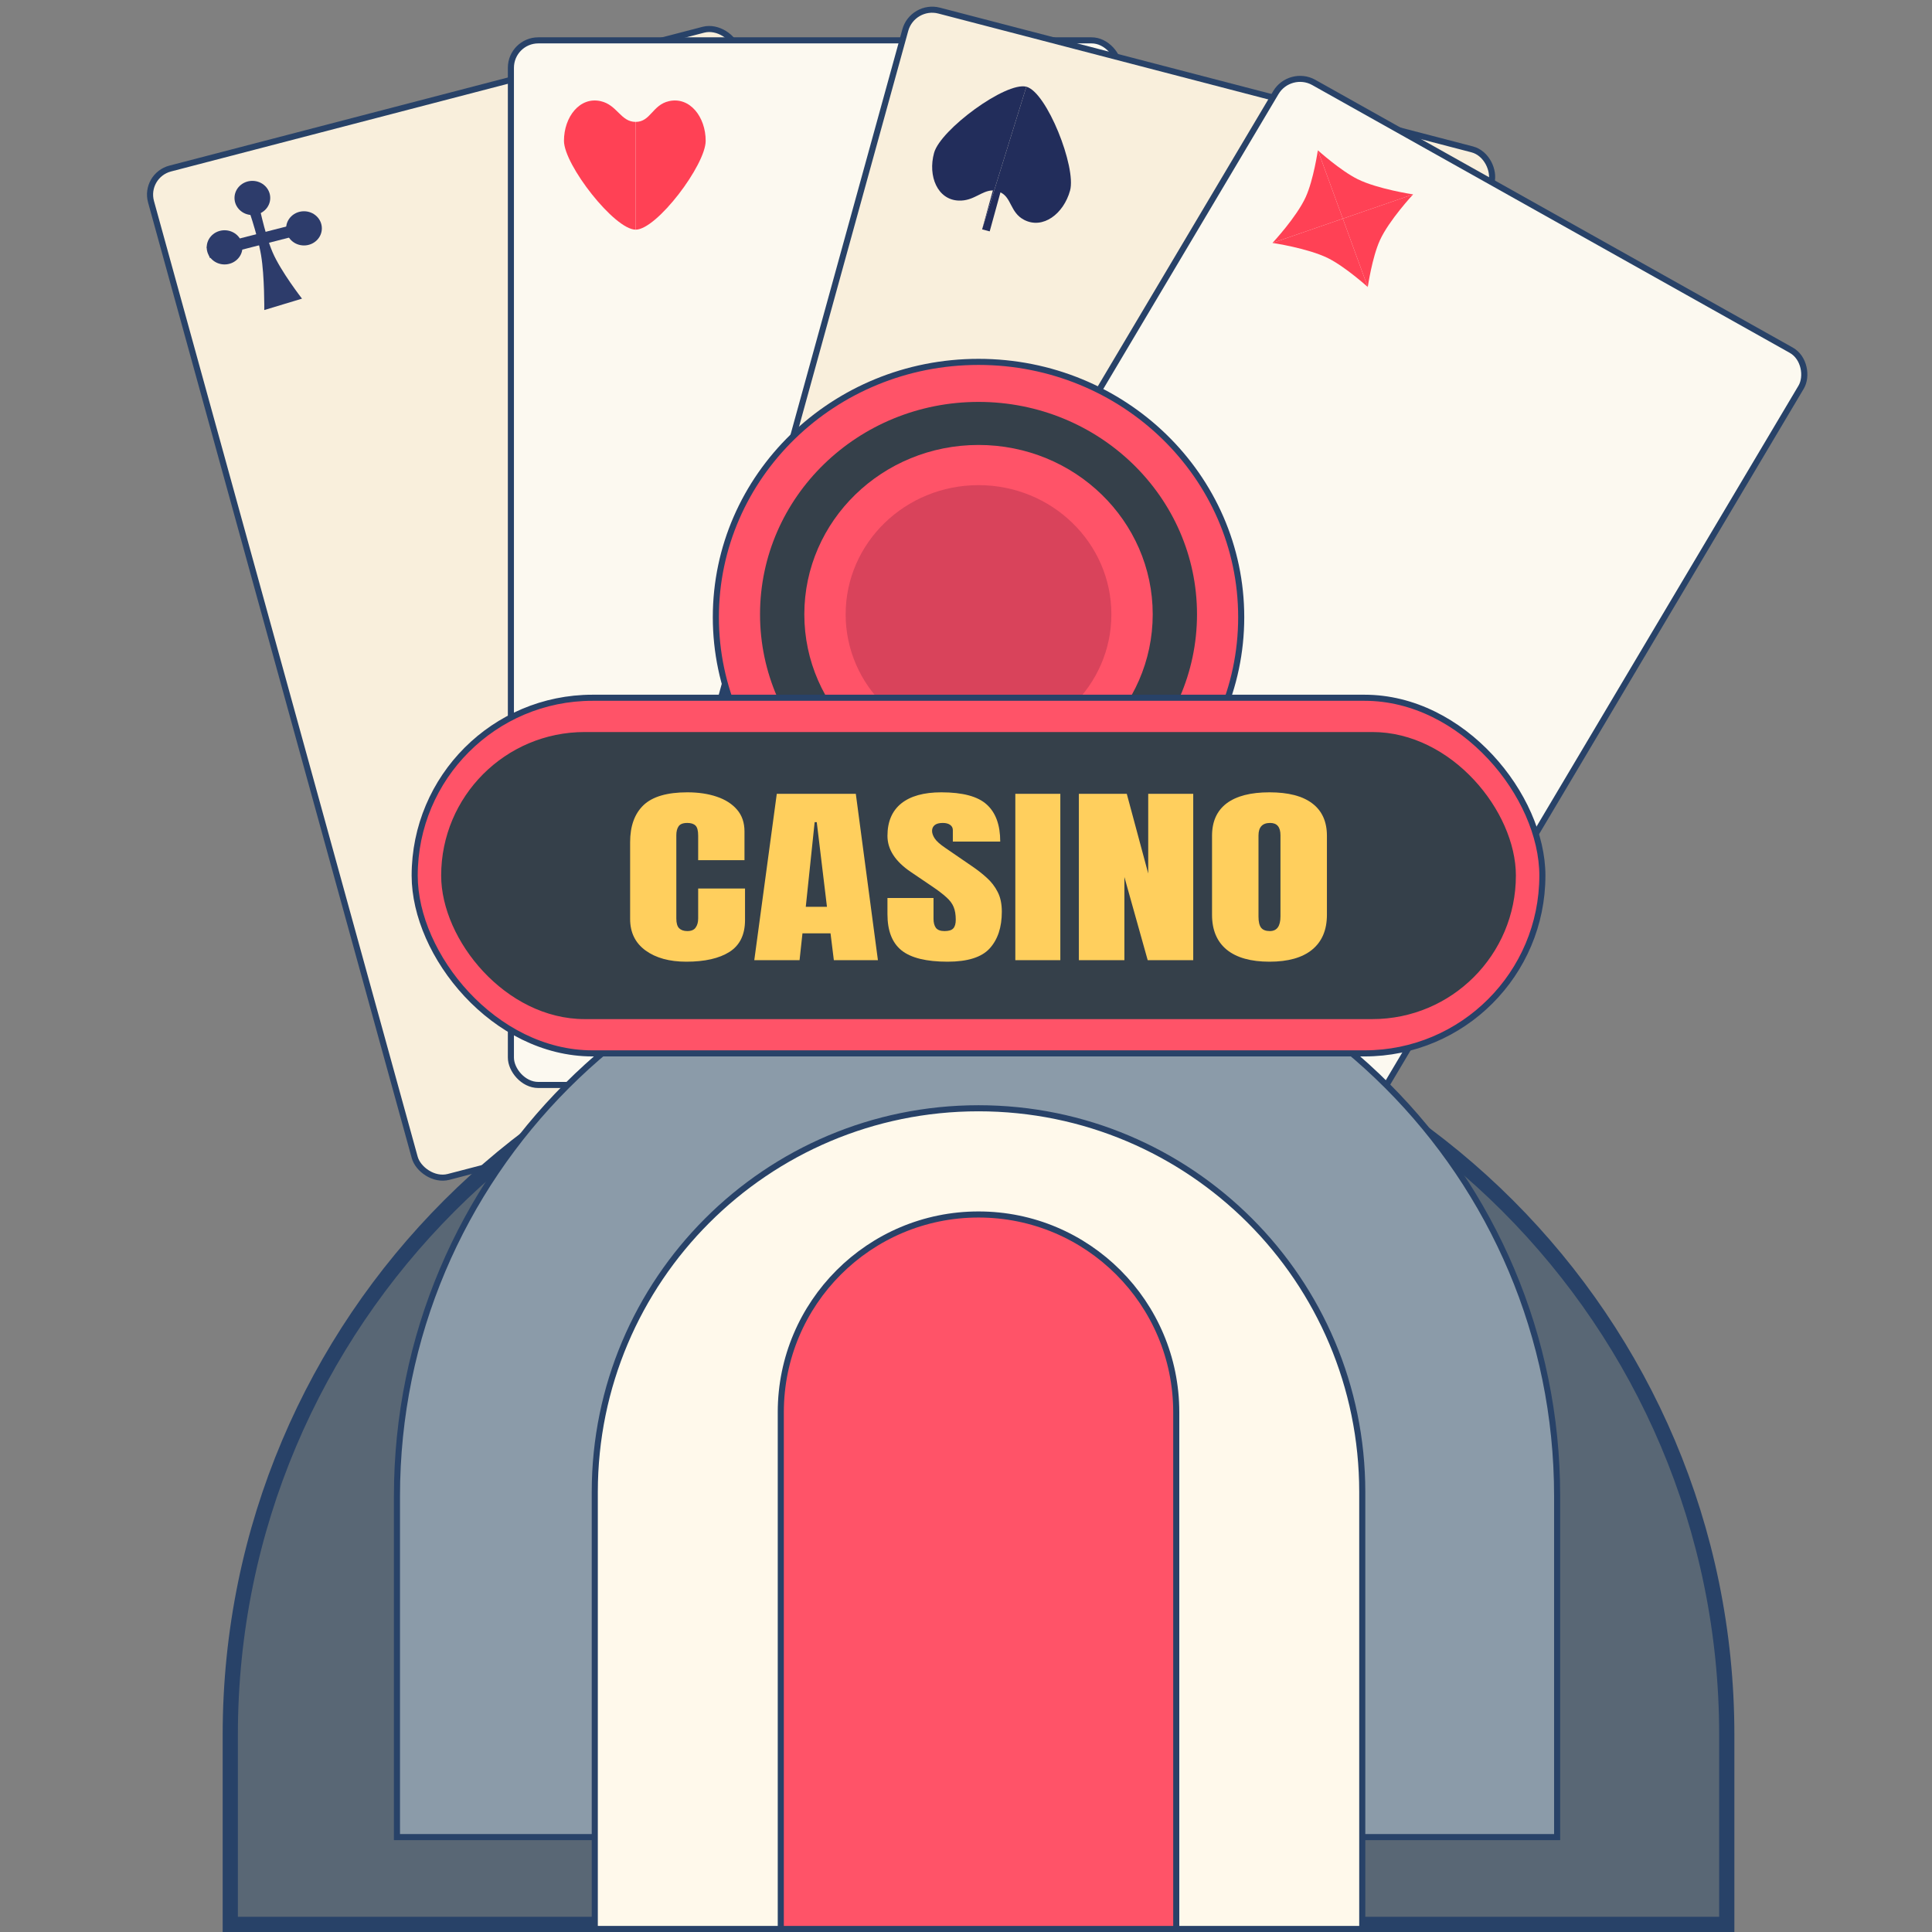
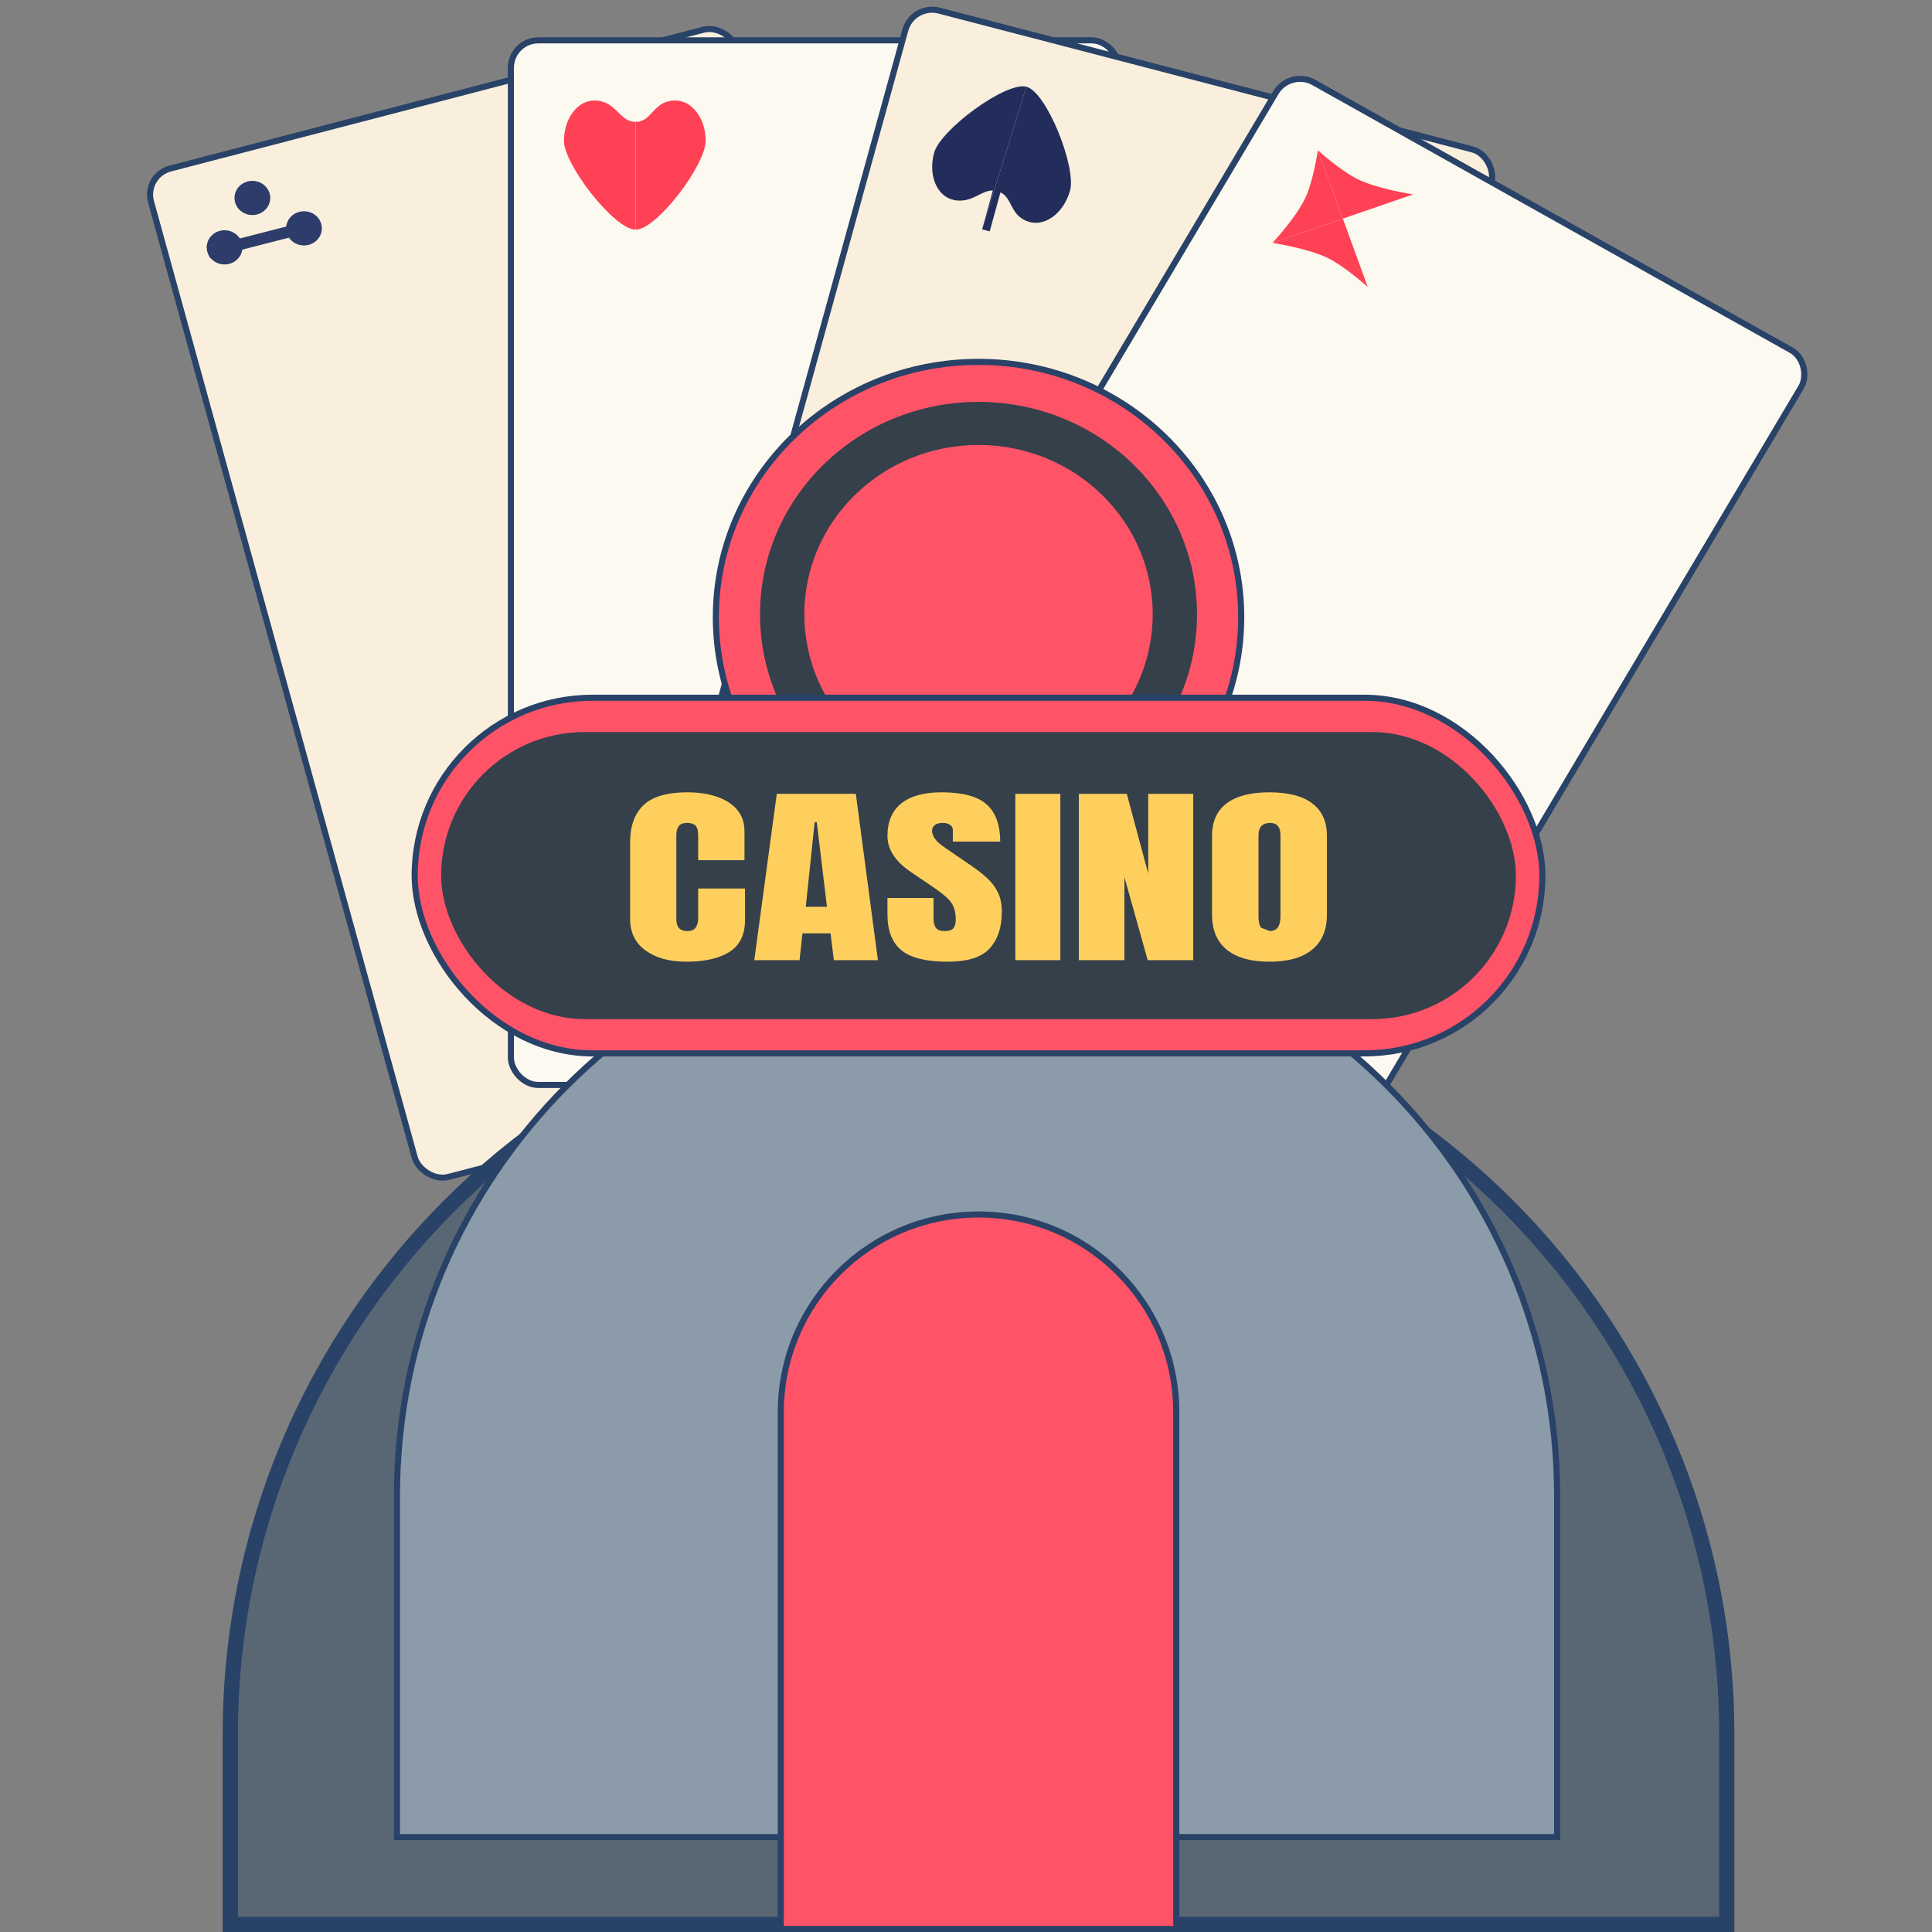
<svg xmlns="http://www.w3.org/2000/svg" width="127" height="127" viewBox="0 0 127 127" fill="none">
  <rect x="0" y="0" width="127" height="127" fill="#808080" stroke="none" />
  <rect x="0.247" y="0.142" width="39.8" height="68.762" rx="1.8" transform="matrix(0.968 -0.252 0.266 0.964 9.173 11.457)" fill="#F9EFDC" stroke="#284268" stroke-width="0.4" />
  <rect x="33.584" y="2.653" width="39.97" height="68.667" rx="1.8" fill="#FCF9F0" stroke="#284268" stroke-width="0.4" />
  <path d="M41.785 15.097C40.392 15.097 37.072 10.836 37.072 9.258C37.072 7.68 38.117 6.342 39.483 6.649C40.579 6.895 40.798 8.013 41.785 8.013V15.097Z" fill="#FF4155" />
  <path d="M41.785 15.097C43.177 15.097 46.388 10.836 46.388 9.258C46.388 7.68 45.342 6.342 43.977 6.649C42.881 6.895 42.771 8.013 41.785 8.013V15.097Z" fill="#FF4155" />
  <rect x="0.14" y="0.243" width="39.8" height="68.762" rx="1.8" transform="matrix(0.968 0.252 -0.266 0.964 59.918 -0.027)" fill="#F9EFDC" stroke="#284268" stroke-width="0.4" />
  <path d="M67.468 5.701C66.126 5.352 61.824 8.516 61.402 10.048C60.98 11.58 61.63 13.141 63.028 13.186C64.02 13.218 64.502 12.53 65.266 12.516L64.559 15.079L67.468 5.701Z" fill="#222D5B" />
  <path d="M67.468 5.701C68.809 6.051 70.763 10.993 70.341 12.525C69.919 14.057 68.554 15.093 67.32 14.452C66.402 13.976 66.501 12.986 65.764 12.646L65.058 15.209L64.559 15.079L67.468 5.701Z" fill="#222D5B" />
  <rect x="0.072" y="0.27" width="39.598" height="69.126" rx="1.8" transform="matrix(0.872 0.489 -0.511 0.86 84.864 4.27)" fill="#FCF9F0" stroke="#284268" stroke-width="0.4" />
  <path d="M15.937 16.259C15.937 16.88 15.411 17.383 14.762 17.383C14.113 17.383 13.588 16.88 13.588 16.259C13.588 15.639 14.113 15.136 14.762 15.136C15.411 15.136 15.937 15.639 15.937 16.259Z" fill="#2D3C6B" />
  <path d="M21.157 15.011C21.157 15.631 20.631 16.135 19.982 16.135C19.334 16.135 18.808 15.631 18.808 15.011C18.808 14.39 19.334 13.887 19.982 13.887C20.631 13.887 21.157 14.39 21.157 15.011Z" fill="#2D3C6B" />
  <path d="M17.764 13.013C17.764 13.633 17.238 14.136 16.589 14.136C15.941 14.136 15.415 13.633 15.415 13.013C15.415 12.392 15.941 11.889 16.589 11.889C17.238 11.889 17.764 12.392 17.764 13.013Z" fill="#2D3C6B" />
-   <path d="M16.198 13.331L16.954 13.137C16.954 13.137 17.366 15.293 17.918 16.581C18.461 17.847 19.852 19.631 19.852 19.631L17.372 20.381C17.372 20.381 17.396 18.167 17.162 16.775C16.931 15.4 16.198 13.331 16.198 13.331Z" fill="#2D3C6B" />
  <path d="M20.785 14.386L20.988 15.11L13.79 16.955L13.588 16.232L20.785 14.386Z" fill="#2D3C6B" />
  <path d="M85.833 12.951C86.347 11.819 86.629 9.879 86.629 9.879L88.27 14.373L83.647 15.969C83.647 15.969 85.234 14.269 85.833 12.951Z" fill="#FF4155" />
  <path d="M87.301 16.972C88.434 17.535 89.911 18.868 89.911 18.868L88.27 14.373L83.647 15.969C83.647 15.969 85.981 16.316 87.301 16.972Z" fill="#FF4155" />
  <path d="M89.239 11.775C88.106 11.212 86.629 9.879 86.629 9.879L88.27 14.373L92.892 12.778C92.892 12.778 90.559 12.431 89.239 11.775Z" fill="#FF4155" />
-   <path d="M90.707 15.796C90.193 16.928 89.911 18.868 89.911 18.868L88.27 14.373L92.892 12.778C92.892 12.778 91.306 14.478 90.707 15.796Z" fill="#FF4155" />
  <path d="M15.137 114.035C15.137 86.871 37.159 64.849 64.323 64.849C91.488 64.849 113.509 86.871 113.509 114.035V126.5H15.137V114.035Z" fill="#596775" stroke="#284268" />
  <path d="M26.094 98.341C26.094 77.281 43.166 60.209 64.226 60.209C85.286 60.209 102.358 77.281 102.358 98.341V120.761H26.094V98.341Z" fill="#8B9BA9" stroke="#284268" stroke-width="0.4" />
  <path d="M81.591 40.572C81.591 49.836 73.865 57.356 64.323 57.356C54.781 57.356 47.056 49.836 47.056 40.572C47.056 31.308 54.781 23.788 64.323 23.788C73.865 23.788 81.591 31.308 81.591 40.572Z" fill="#FF5368" stroke="#284268" stroke-width="0.4" />
  <ellipse cx="64.323" cy="40.383" rx="14.362" ry="13.964" fill="#35404A" />
  <ellipse cx="64.323" cy="40.383" rx="11.451" ry="11.134" fill="#FF5368" />
-   <ellipse cx="64.323" cy="40.383" rx="8.734" ry="8.492" fill="#D9435B" />
  <rect x="27.259" y="45.867" width="74.129" height="23.377" rx="11.689" fill="#FF5368" stroke="#284268" stroke-width="0.4" />
  <rect x="29" y="48.12" width="70.647" height="18.871" rx="9.435" fill="#35404A" />
  <path d="M45.111 63.217C44.003 63.217 43.109 62.97 42.431 62.477C41.758 61.985 41.421 61.295 41.421 60.409V55.364C41.421 54.303 41.714 53.491 42.3 52.928C42.892 52.365 43.852 52.083 45.18 52.083C45.905 52.083 46.549 52.178 47.112 52.369C47.68 52.559 48.127 52.845 48.452 53.226C48.777 53.603 48.939 54.08 48.939 54.655V56.544H45.894V54.929C45.894 54.602 45.836 54.382 45.72 54.27C45.604 54.154 45.424 54.096 45.18 54.096C44.896 54.096 44.705 54.171 44.606 54.32C44.507 54.465 44.458 54.66 44.458 54.904V60.377C44.458 60.68 44.519 60.893 44.641 61.017C44.768 61.142 44.948 61.204 45.18 61.204C45.441 61.204 45.624 61.127 45.728 60.974C45.839 60.821 45.894 60.622 45.894 60.377V58.408H48.974V60.477C48.974 61.438 48.635 62.136 47.956 62.571C47.277 63.002 46.329 63.217 45.111 63.217Z" fill="#FFCF5D" />
  <path d="M49.583 63.117L51.062 52.182H56.257L57.71 63.117H54.813L54.595 61.353H52.75L52.559 63.117H49.583ZM52.968 59.607H54.36L53.69 54.046H53.551L52.968 59.607Z" fill="#FFCF5D" />
  <path d="M62.287 63.217C60.889 63.217 59.88 62.968 59.259 62.471C58.644 61.974 58.337 61.183 58.337 60.098V59.029H61.365V60.396C61.365 60.649 61.417 60.848 61.521 60.993C61.632 61.133 61.82 61.204 62.087 61.204C62.365 61.204 62.557 61.146 62.661 61.03C62.772 60.914 62.827 60.723 62.827 60.458C62.827 60.123 62.78 59.843 62.687 59.62C62.595 59.392 62.432 59.176 62.2 58.973C61.974 58.766 61.658 58.526 61.252 58.253L59.877 57.321C58.85 56.629 58.337 55.838 58.337 54.947C58.337 54.015 58.638 53.305 59.242 52.816C59.851 52.328 60.73 52.083 61.878 52.083C63.282 52.083 64.277 52.35 64.863 52.885C65.454 53.419 65.75 54.231 65.75 55.32H62.635V54.568C62.635 54.419 62.574 54.303 62.453 54.22C62.336 54.138 62.177 54.096 61.974 54.096C61.73 54.096 61.55 54.146 61.434 54.245C61.324 54.34 61.269 54.465 61.269 54.618C61.269 54.771 61.327 54.937 61.443 55.115C61.559 55.293 61.788 55.498 62.13 55.73L63.897 56.942C64.251 57.182 64.576 57.437 64.871 57.706C65.167 57.971 65.405 58.282 65.585 58.638C65.765 58.99 65.855 59.421 65.855 59.93C65.855 60.957 65.588 61.763 65.054 62.347C64.526 62.927 63.604 63.217 62.287 63.217Z" fill="#FFCF5D" />
  <path d="M66.742 63.117V52.182H69.701V63.117H66.742Z" fill="#FFCF5D" />
  <path d="M70.919 63.117V52.182H74.069L75.478 57.42V52.182H78.437V63.117H75.444L73.912 57.65V63.117H70.919Z" fill="#FFCF5D" />
-   <path d="M83.449 63.217C82.225 63.217 81.288 62.954 80.638 62.428C79.995 61.898 79.673 61.133 79.673 60.135V54.941C79.673 54.005 79.992 53.295 80.63 52.81C81.274 52.325 82.213 52.083 83.449 52.083C84.685 52.083 85.621 52.325 86.26 52.81C86.903 53.295 87.225 54.005 87.225 54.941V60.135C87.225 61.133 86.9 61.898 86.251 62.428C85.607 62.954 84.673 63.217 83.449 63.217ZM83.475 61.204C83.939 61.204 84.171 60.883 84.171 60.241V54.904C84.171 54.365 83.945 54.096 83.493 54.096C82.982 54.096 82.727 54.372 82.727 54.922V60.253C82.727 60.593 82.785 60.837 82.901 60.986C83.017 61.131 83.208 61.204 83.475 61.204Z" fill="#FFCF5D" />
-   <path d="M39.098 98.077C39.098 84.146 50.392 72.852 64.323 72.852C78.255 72.852 89.548 84.146 89.548 98.077V126.8H39.098V98.077Z" fill="#FFF9EB" stroke="#284268" stroke-width="0.4" />
+   <path d="M83.449 63.217C82.225 63.217 81.288 62.954 80.638 62.428C79.995 61.898 79.673 61.133 79.673 60.135V54.941C79.673 54.005 79.992 53.295 80.63 52.81C81.274 52.325 82.213 52.083 83.449 52.083C84.685 52.083 85.621 52.325 86.26 52.81C86.903 53.295 87.225 54.005 87.225 54.941V60.135C87.225 61.133 86.9 61.898 86.251 62.428C85.607 62.954 84.673 63.217 83.449 63.217ZM83.475 61.204C83.939 61.204 84.171 60.883 84.171 60.241V54.904C84.171 54.365 83.945 54.096 83.493 54.096C82.982 54.096 82.727 54.372 82.727 54.922V60.253C82.727 60.593 82.785 60.837 82.901 60.986Z" fill="#FFCF5D" />
  <path d="M51.325 92.832C51.325 85.654 57.145 79.834 64.323 79.834C71.502 79.834 77.321 85.654 77.321 92.832V126.8H51.325V92.832Z" fill="#FF5368" stroke="#284268" stroke-width="0.4" />
</svg>